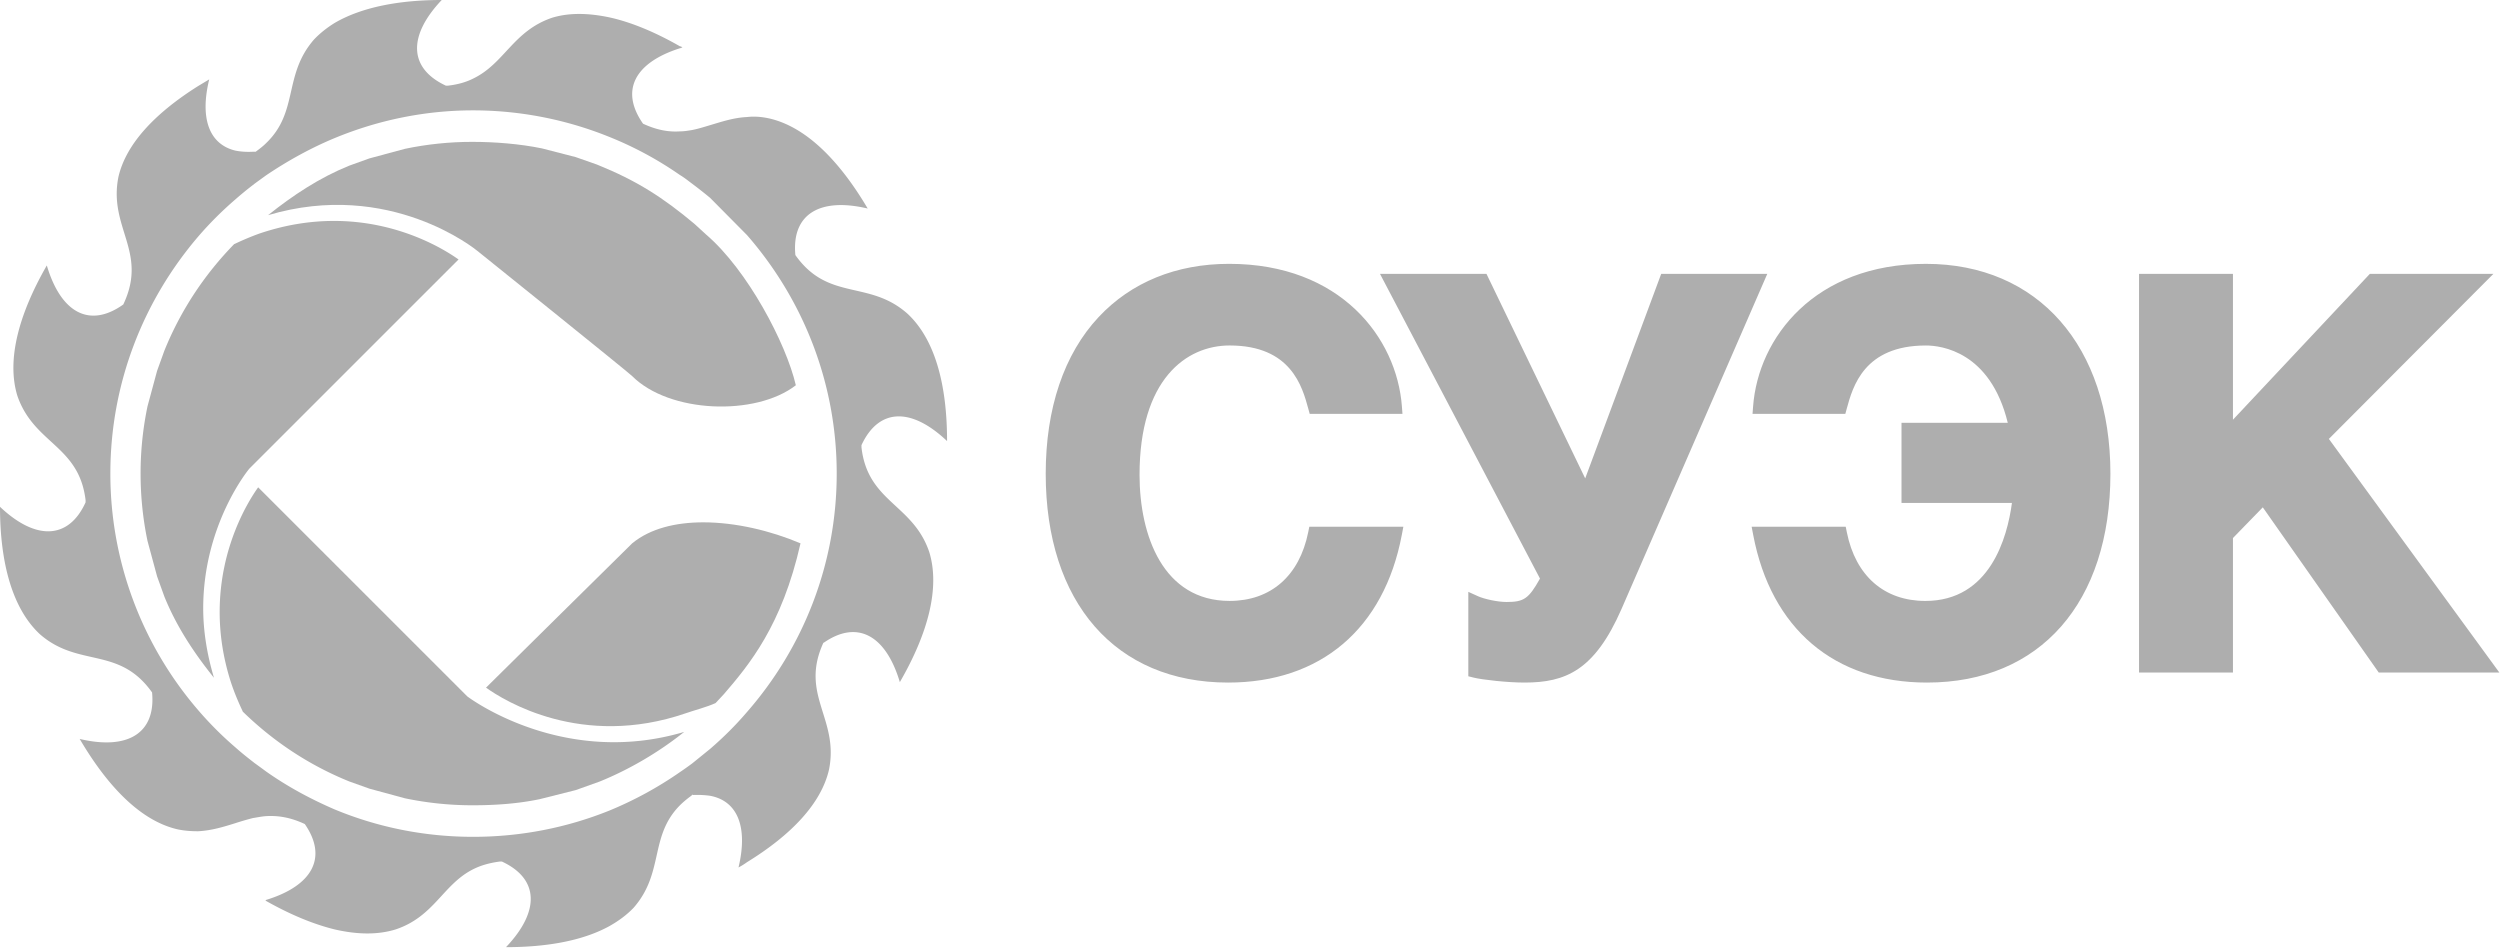
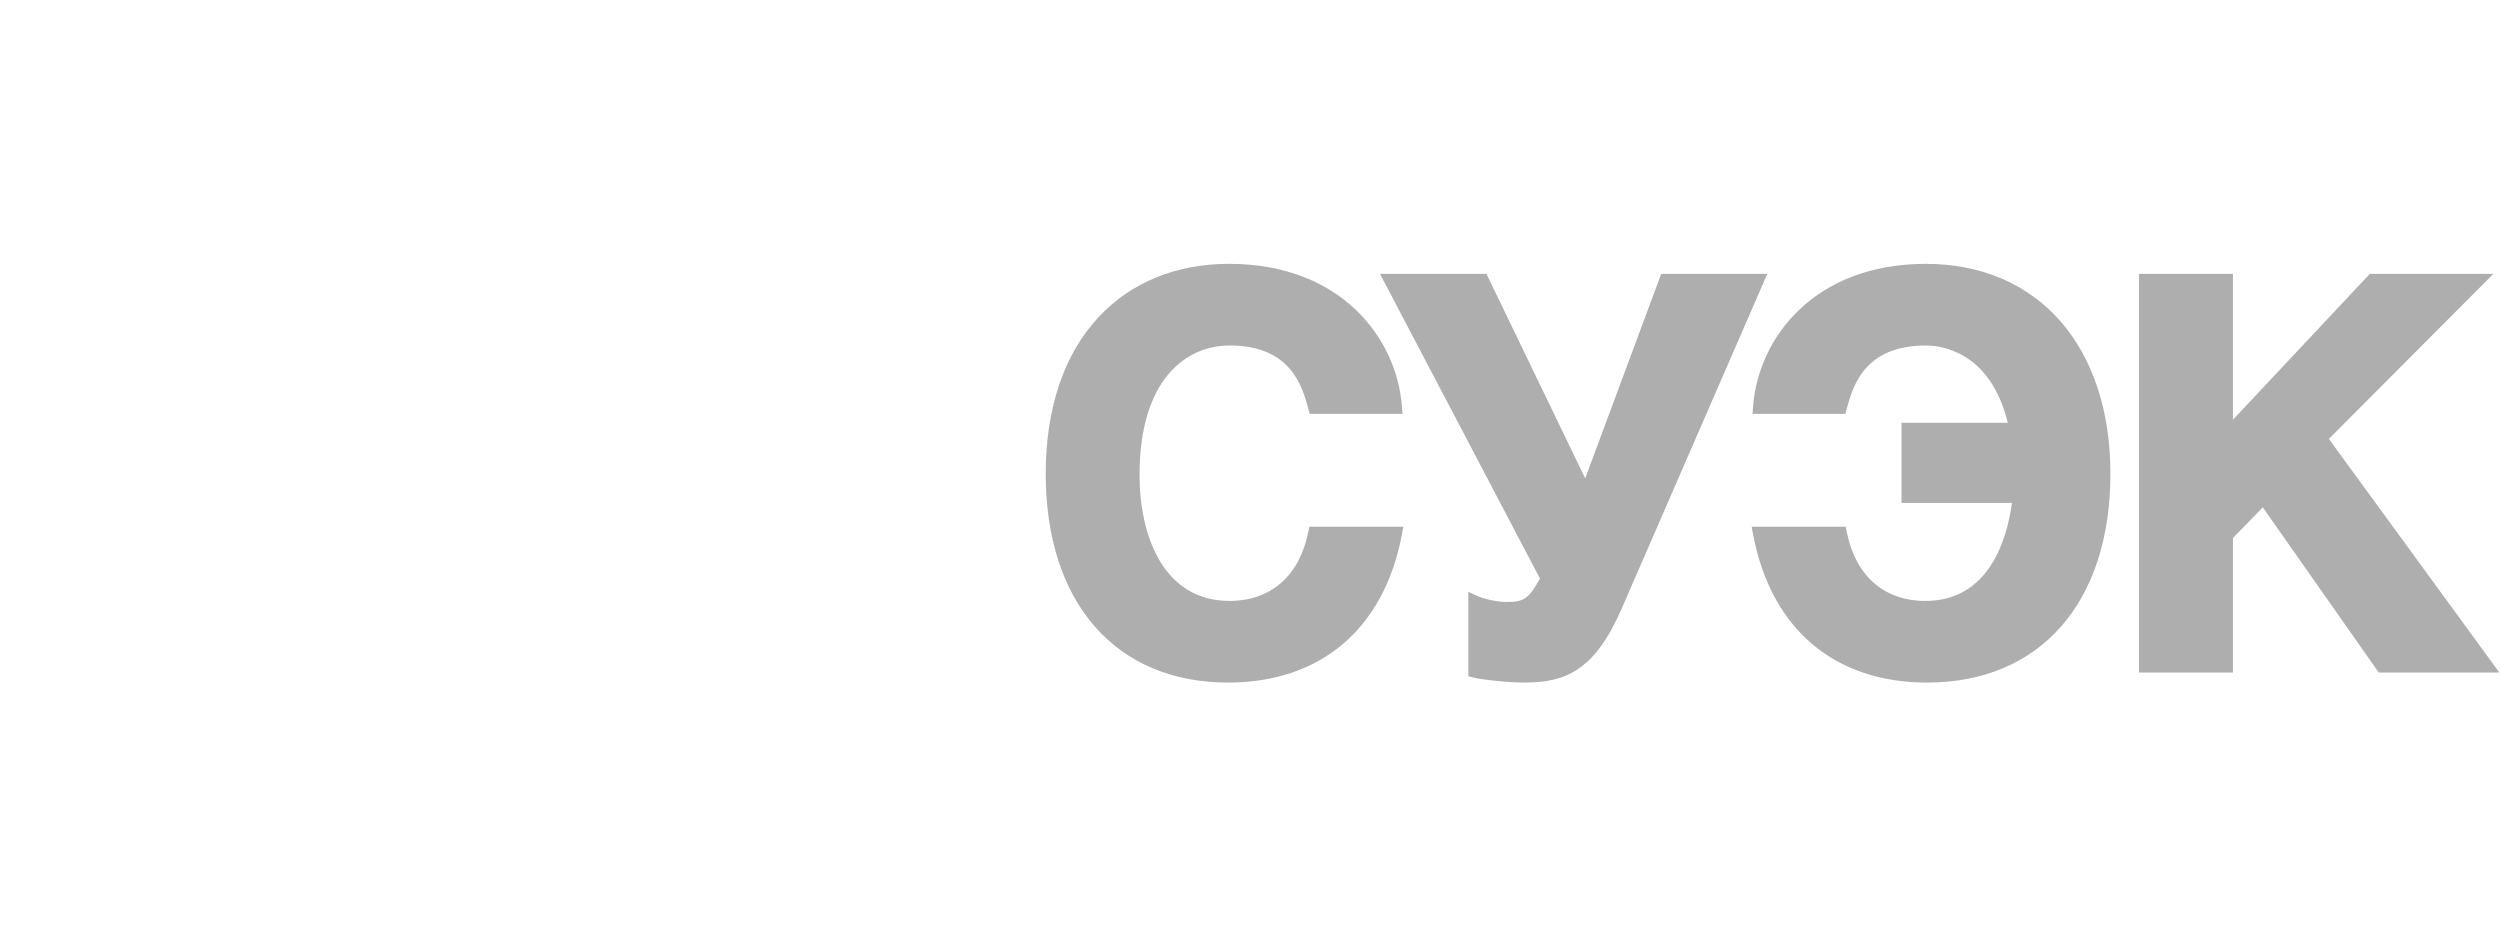
<svg xmlns="http://www.w3.org/2000/svg" data-bbox="0 0 536.86 203.449" viewBox="0 0 537 204" height="204" width="537" data-type="color">
  <g>
    <path fill="#AEAEAE" d="M509.038 58.832s-25.072 26.708-29.401 31.324V58.832h-20.17v85.627h20.17v-28.888c.629-.644 4.735-4.873 6.411-6.594l24.905 35.482h25.907s-35.187-48.216-36.618-50.183c1.695-1.702 35.336-35.444 35.336-35.444h-26.54zm-132.474 28.47l-.119 1.595h19.931l.298-1.092c1.3-4.754 3.711-13.594 17.011-13.594 3.259 0 13.84 1.27 17.584 16.612h-22.826v17.208h23.72c-.995 7.417-4.709 21.049-18.598 21.049-8.836 0-14.983-5.376-16.865-14.746l-.242-1.192h-20.207l.335 1.759c3.826 20.154 17.432 31.715 37.33 31.715 24.305 0 39.4-17.186 39.4-44.855 0-27.39-15.557-45.086-39.631-45.086-23.933 0-36.022 15.874-37.121 30.627zm-19.74-28.47l-16.325 43.927-21.205-43.927h-22.871s33.63 64.045 34.364 65.446c-2.433 4.358-3.468 5.029-7.19 5.029-1.937 0-4.821-.648-6.106-1.229l-2.098-.95v18.135l1.125.283c1.915.481 7.34 1.07 10.942 1.07 8.815 0 15.051-2.586 20.837-15.8 0-.004 31.313-71.984 31.313-71.984h-22.786zm-120.835 9.27c-7.44 7.95-11.37 19.59-11.37 33.66 0 27.666 15.01 44.855 39.17 44.855 19.89 0 33.492-11.56 37.318-31.715l.335-1.762h-20.199l-.243 1.192c-1.892 9.373-8.039 14.745-16.876 14.745-14.265 0-19.35-13.992-19.35-27.091 0-20.48 9.999-27.777 19.35-27.777 13.203 0 15.606 8.844 16.899 13.59l.302 1.095h19.923l-.119-1.594c-1.106-14.75-13.195-30.627-37.113-30.627-11.344 0-21.034 3.953-28.027 11.43" data-color="1" />
-     <path fill="#AEAEAE" d="M135.792 116.709c-.845.845-29.394 28.984-31.394 30.996 3.885 2.794 20.568 13.165 42.876 5.513 1.695-.607 4.691-1.371 6.445-2.213l1.781-1.911c5.391-6.266 12.469-14.715 16.448-32.385-6.434-2.724-13.978-4.512-20.877-4.512-5.943 0-11.404 1.323-15.279 4.512" data-color="1" />
-     <path fill="#AEAEAE" d="M86.948 31.976s-7.593 2.045-7.604 2.05l-4.314 1.553c-6.393 2.581-12.097 6.363-17.45 10.64 26.134-7.78 44.698 7.45 44.989 7.697 0 0 32.322 25.97 33.223 26.871 7.984 7.992 26.511 8.662 35.154 1.967-2.086-8.985-10.379-24.767-19.283-32.381l-2.47-2.265c-6.71-5.626-12.335-9.277-20.963-12.76l-4.568-1.602-7.264-1.874c-4.743-.976-10.119-1.4-14.984-1.4-4.855 0-9.72.502-14.466 1.504" data-color="1" />
-     <path fill="#AEAEAE" d="M47.185 131.454c0 4.668.693 9.798 2.467 15.256.648 1.937 1.456 3.897 2.395 5.901l.112.253c6.654 6.483 14.347 11.546 22.9 15.003l4.33 1.546 7.588 2.06a70.77 70.77 0 0014.489 1.501c4.858 0 9.727-.324 14.466-1.315l7.764-1.955 5.13-1.837c6.389-2.586 12.789-6.36 18.143-10.655-26.138 7.783-46.345-7.432-46.565-7.604l-.045-.037s-42.653-42.646-44.907-44.896c-2.056 2.876-8.267 12.745-8.267 26.779" data-color="1" />
-     <path fill="#AEAEAE" d="M55.583 50.216a58.1 58.1 0 00-5.134 2.16l-.149.057c-6.493 6.66-11.549 14.369-14.999 22.911l-1.557 4.315-2.056 7.607a70.368 70.368 0 00-1.49 14.462c0 4.87.495 9.75 1.49 14.485l2.056 7.596 1.557 4.322c2.59 6.408 6.363 12.115 10.659 17.454-1.58-5.29-2.31-10.32-2.31-14.898 0-18.028 9.753-29.838 9.887-29.994l.053-.06s42.656-42.65 44.907-44.896c-2.884-2.06-12.764-8.278-26.753-8.281-4.918 0-10.346.77-16.161 2.76" data-color="1" />
-     <path fill="#AEAEAE" d="M185.045 96.088v-.473c3.714-8 10.696-8.16 18.385-.872 0-12.197-2.619-21.88-8.49-27.35-8.305-7.372-16.992-2.57-24.093-12.599-.838-8.747 5.186-12.454 15.535-9.999-6.177-10.461-13.318-17.528-21.082-19.339-1.748-.391-3.327-.492-4.843-.316-2.932.145-5.466 1.02-7.921 1.743-1.27.384-2.552.782-3.815 1.036-.872.145-1.743.302-2.701.302-2.321.156-4.88-.246-7.894-1.65-4.988-7.11-1.807-13.103 7.894-16.196a1.48 1.48 0 00.567-.234c-.149-.067-.321-.157-.567-.213-5.301-3.032-10.457-5.174-15.136-6.199-4.527-.95-8.647-1.028-12.28.078-8.404 2.854-10.23 9.832-16.973 13.073-1.43.73-3.237 1.274-5.39 1.517h-.474C87.761 14.66 87.601 7.688 94.884 0c-9.343 0-17.278 1.595-22.982 4.918-1.662 1.028-3.167 2.216-4.448 3.565-6.65 7.626-3.253 15.532-10.305 22.275-.63.64-1.4 1.222-2.217 1.829h-.477c-1.423.085-2.686 0-3.882-.231-5.633-1.356-7.685-6.9-5.633-15.305-.774.47-1.572.947-2.369 1.424-9.194 5.79-15.464 12.36-17.126 19.495-2.22 10.96 6.419 16.11 1.036 27.435-7.22 5.152-13.4 1.825-16.426-8.39C3.96 67.632 1.412 77.375 3.722 84.99c3.558 10.394 13.24 10.625 14.66 22.434v.485c-3.64 8.002-10.696 8.233-18.382.953 0 12.123 2.686 21.88 8.554 27.353 8.307 7.283 17 2.496 24.111 12.521.83 8.74-5.19 12.443-15.55 9.988 6.2 10.543 13.326 17.681 21.094 19.432 1.583.324 3.013.395 4.362.395 2.936-.16 5.465-.95 8.002-1.74a59.956 59.956 0 013.882-1.125h.09c.868-.145 1.747-.32 2.604-.38 2.522-.149 5.193.228 8.323 1.699 4.958 7.164 1.687 13.237-8.323 16.303 0 0-.07.071-.153.071.082.089.153.089.153.141 5.238 2.951 10.16 4.996 14.753 6.121 4.824 1.11 9.19 1.196 13.076 0 8.32-2.772 10.167-9.671 16.653-12.927 1.58-.798 3.402-1.345 5.708-1.654h.473c8.017 3.721 8.181 10.707.879 18.389 8.949 0 16.571-1.427 22.193-4.512 1.985-1.121 3.736-2.395 5.241-3.979 6.565-7.533 3.327-15.289 9.895-21.954a20.499 20.499 0 012.701-2.232c-.074.082-.149.082-.149.082 0-.082.075-.082.149-.149 0 0 .078-.078.153-.078-.049.045-.093.093-.153.145 1.345-.067 2.638 0 3.815.164 5.927 1.118 8.159 6.747 6.095 15.394a14.521 14.521 0 001.826-1.133c9.522-5.86 15.941-12.595 17.614-19.886 2.216-11.024-6.442-16.087-1.118-27.438 0 .085-.086.175-.086.238 7.22-5.07 13.393-1.736 16.418 8.409 6.103-10.547 8.647-20.297 6.33-27.908-3.487-10.387-13.233-10.703-14.57-22.524zm-24.589-45.59c11.978 13.726 19.269 31.649 19.269 51.226 0 19.585-7.291 37.505-19.269 51.215-2.451 2.868-5.077 5.468-7.92 7.924-1.27 1.032-2.552 2.067-3.815 3.092a68.936 68.936 0 01-2.701 1.915 79.325 79.325 0 01-15.136 8.244c-9.038 3.644-18.948 5.637-29.253 5.637-10.465 0-20.538-2.068-29.73-5.879-5.152-2.22-10.147-4.91-14.752-8.163-.857-.637-1.736-1.27-2.604-1.903l-.09-.078c-1.34-1.036-2.611-2.049-3.882-3.182a74.522 74.522 0 01-8.002-8.002 77.77 77.77 0 01-18.866-50.82c0-19.432 7.123-37.176 18.866-50.908a75.77 75.77 0 018.002-7.995 71.795 71.795 0 013.882-3.178s.09 0 .09-.078c.868-.645 1.747-1.267 2.604-1.897 4.605-3.107 9.6-5.878 14.753-8.013 9.19-3.804 19.264-5.95 29.729-5.95a78.167 78.167 0 0129.253 5.704 76.043 76.043 0 0115.136 8.166c.958.566 1.829 1.278 2.701 1.922 1.263.947 2.545 1.956 3.815 3.007l7.92 7.995" data-color="1" />
  </g>
</svg>